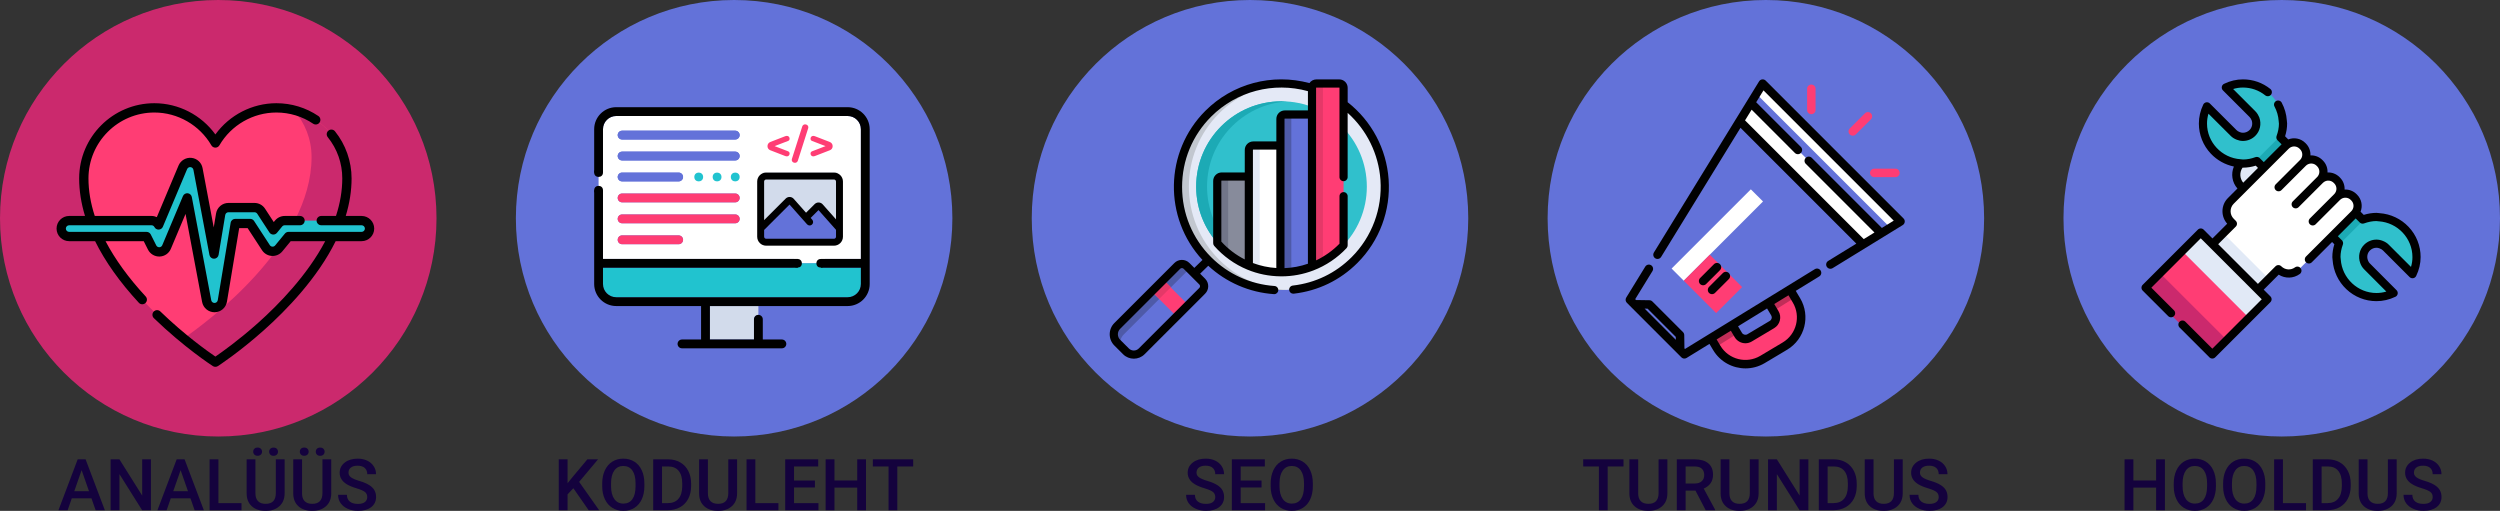
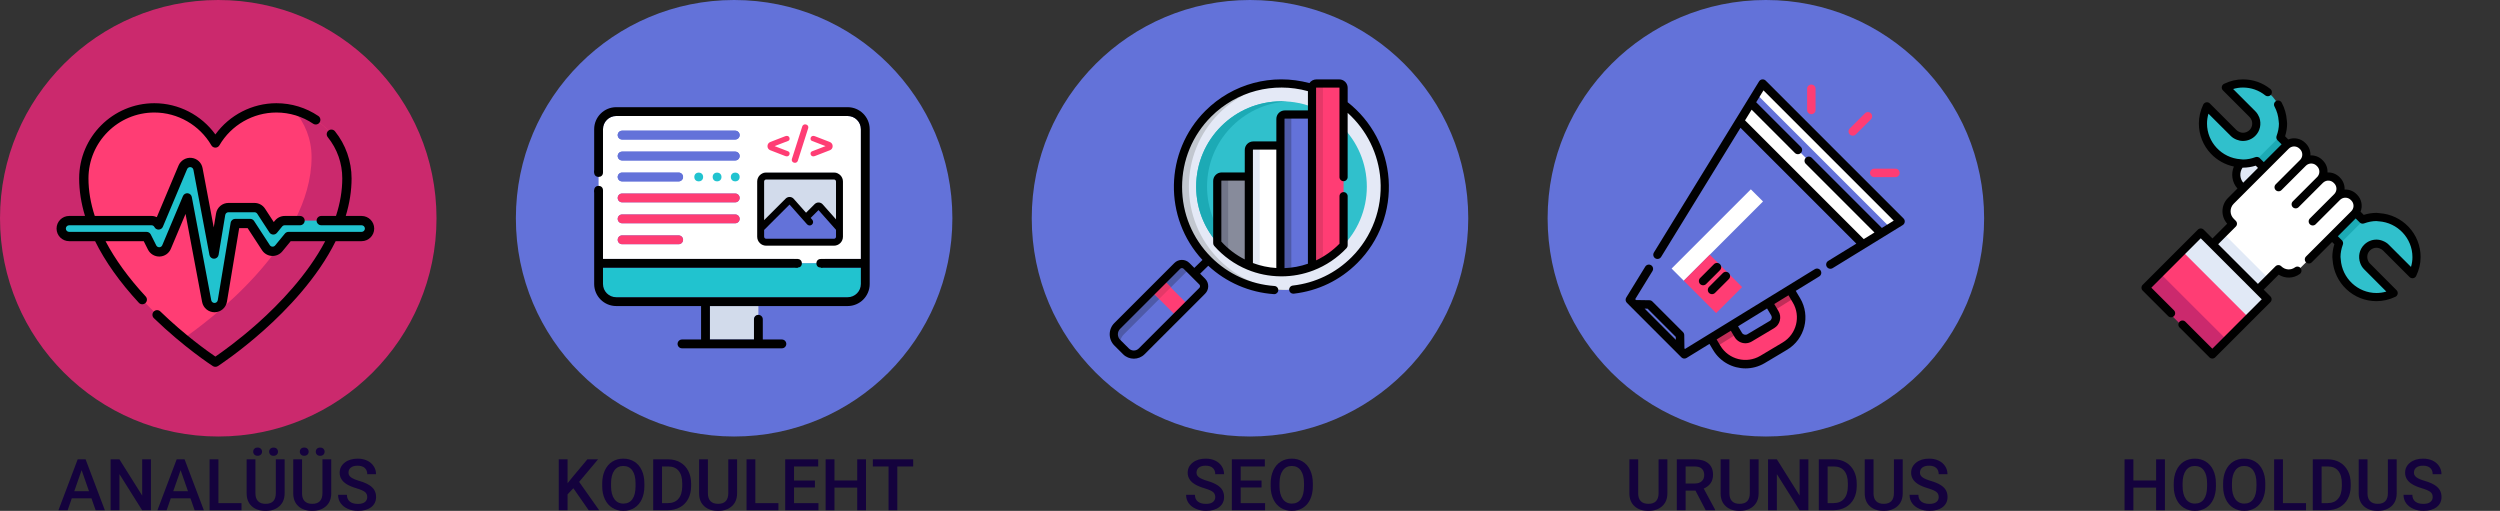
<svg xmlns="http://www.w3.org/2000/svg" id="Layer_1" x="0px" y="0px" width="909px" height="185.757px" viewBox="-74 -4 909 185.757" xml:space="preserve">
  <rect x="-74" y="-4" width="909" height="185.757" fill="#333333" stroke="none" />
  <g id="Layer_1_1_">
    <circle fill="#CB296D" cx="5.357" cy="75.357" r="79.357" />
    <circle fill="#6372D9" cx="192.928" cy="75.357" r="79.357" />
    <circle fill="#6372D9" cx="380.5" cy="75.357" r="79.357" />
    <circle fill="#6372D9" cx="568.071" cy="75.357" r="79.357" />
-     <circle fill="#6372D9" cx="755.642" cy="75.357" r="79.357" />
    <g>
      <g>
        <path fill="#E4E9F6" d="M365.323,90.444c-14.681-14.68-14.681-38.57,0-53.253c14.684-14.683,38.574-14.683,53.252,0 c14.688,14.684,14.688,38.571,0,53.253C403.897,105.125,380.007,105.125,365.323,90.444z" />
        <path fill="#C2C7CF" d="M369.285,90.444c-14.679-14.68-14.679-38.57,0-53.253c6.843-6.838,15.675-10.489,24.649-10.959 c-10.292-0.535-20.767,3.116-28.61,10.959c-14.681,14.684-14.681,38.573,0,53.253c7.848,7.846,18.318,11.498,28.61,10.958 C384.96,100.936,376.125,97.281,369.285,90.444z" />
        <path fill="#30C0CC" d="M391.952,94.891c-17.138,0-31.031-13.895-31.031-31.03c0-17.137,13.896-31.029,31.031-31.029 c17.139,0,31.029,13.894,31.029,31.029C422.982,80.996,409.091,94.891,391.952,94.891z" />
        <path fill="#1CAAB5" d="M364.884,63.86c0-16.472,12.838-29.944,29.053-30.965c-0.653-0.042-1.316-0.064-1.98-0.064 c-17.139,0-31.032,13.894-31.032,31.029c0,17.831,15.03,32.098,33.015,30.962C377.719,93.803,364.884,80.33,364.884,63.86z" />
        <path fill="#6372D9" d="M335.383,123.674l-3.185-3.188c-1.667-1.666-1.667-4.391,0-6.057l21.858-21.861 c0.929-0.931,2.439-0.931,3.365,0l5.709,5.708c0.93,0.926,0.93,2.438,0,3.365l-22.031,22.035 C339.528,125.247,336.956,125.247,335.383,123.674z" />
        <path fill="#4E5AA8" d="M334.552,117.674l22.751-22.75c0.487-0.488,1.145-0.715,1.79-0.688l-1.673-1.67 c-0.925-0.927-2.438-0.927-3.364,0l-21.865,21.866c-1.664,1.666-1.664,4.392,0,6.057l1.239,1.236 C333.09,120.316,333.462,118.77,334.552,117.674z" />
        <rect x="344.911" y="101.371" transform="matrix(-0.707 -0.707 0.707 -0.707 525.968 426.561)" fill="#FF3D74" width="12.834" height="5.957" />
        <rect x="345.261" y="99.238" transform="matrix(-0.707 0.707 -0.707 -0.707 666.012 -73.527)" fill="#E53868" width="5.957" height="3.96" />
        <path fill="#878B9B" d="M380.076,92.652V60.188h-9.883c-0.885,0-1.602,0.718-1.602,1.601v22.633 C371.714,87.981,375.637,90.815,380.076,92.652z" />
        <path fill="#FFFFFF" d="M391.56,94.991v-46.08h-5.744c0,0-2.442,0-4.142,0c-0.882,0-1.6,0.715-1.6,1.598V92.65 C383.62,94.12,387.495,94.945,391.56,94.991z" />
        <path fill="#6372D9" d="M403.044,92.935V50.351V37.633h-5.738h-4.145c-0.886,0-1.601,0.716-1.601,1.602v11.116l0,0v44.642 C395.572,95.034,399.412,94.329,403.044,92.935z" />
        <path fill="#FF3D74" d="M414.525,85.202V27.911c0-0.857-0.697-1.555-1.56-1.555h-4.182c0,0-2.443,0-4.143,0 c-0.887,0-1.602,0.717-1.602,1.601v64.979C407.442,91.241,411.359,88.577,414.525,85.202z" />
        <path fill="#717588" d="M372.559,61.591c0-0.604,0.333-1.131,0.829-1.402h-3.195c-0.882,0-1.599,0.718-1.599,1.601v22.633 c1.204,1.377,2.533,2.644,3.966,3.789L372.559,61.591L372.559,61.591z" />
        <path fill="#E4E9F6" d="M384.041,50.114c0-0.479,0.217-0.91,0.552-1.203c-0.852,0-1.991,0-2.914,0 c-0.884,0-1.602,0.717-1.602,1.6v42.142c1.281,0.53,2.605,0.977,3.966,1.332v-43.87L384.041,50.114L384.041,50.114z" />
        <path fill="#4E5AA8" d="M395.524,50.351L395.524,50.351V38.837c0-0.481,0.217-0.909,0.552-1.204h-2.913 c-0.887,0-1.601,0.716-1.601,1.602v11.116l0,0v44.642c1.33,0.016,2.556-0.039,3.965-0.203V50.351H395.524z" />
        <path fill="#E53868" d="M407.01,27.561c0-0.479,0.212-0.911,0.544-1.205c-0.849,0-1.991,0-2.91,0 c-0.887,0-1.602,0.717-1.602,1.601v64.979c1.37-0.529,2.695-1.15,3.969-1.86L407.01,27.561L407.01,27.561z" />
        <path d="M430.902,61.215c-0.774-11.055-6.187-21.235-14.892-28.053v-5.25c0-1.679-1.363-3.043-3.04-3.043h-8.324 c-1.061,0-1.988,0.532-2.546,1.342c-13.531-3.638-27.91,0.165-37.839,10.093c-14.891,14.891-15.24,38.9-1.046,54.218 l-2.965,2.885l-1.774-1.779c-0.729-0.729-1.704-1.13-2.736-1.13c-1.035,0-2.004,0.4-2.733,1.13l-21.834,21.833 c-1.087,1.086-1.685,2.539-1.685,4.084c0,1.543,0.597,2.996,1.685,4.082l3.177,3.176c1.081,1.08,2.496,1.615,3.908,1.615 c1.415,0,2.83-0.535,3.909-1.615l22.007-22.01c0.729-0.729,1.135-1.695,1.135-2.73c0-1.031-0.403-2.006-1.135-2.734l-1.813-1.815 l2.962-2.885c6.527,6.053,14.95,9.705,23.872,10.322c0.034,0.006,0.068,0.006,0.102,0.006c0.776,0,1.434-0.6,1.484-1.385 c0.057-0.82-0.563-1.531-1.383-1.584c-8.698-0.604-16.874-4.322-23.028-10.479c-6.813-6.813-10.565-15.886-10.565-25.55 s3.754-18.736,10.565-25.55c9.229-9.23,22.622-12.728,35.19-9.262v7.001h-8.396c-1.705,0-3.087,1.383-3.087,3.088v8.188h-8.396 c-1.701,0-3.086,1.385-3.086,3.085V58.7h-8.396c-1.701,0-3.088,1.384-3.088,3.088v22.63c0,0.362,0.131,0.711,0.368,0.984 c3.281,3.742,7.442,6.723,12.033,8.624c3.818,1.578,7.866,2.404,12.033,2.449l0,0c0.042,0,0.09,0,0.131,0.004 c0.079,0,0.157,0.004,0.234,0.004c4.017,0,7.94-0.729,11.667-2.164c4.537-1.747,8.701-4.548,12.033-8.105 c0.26-0.275,0.401-0.639,0.401-1.014V67.34c0-0.823-0.661-1.488-1.485-1.488c-0.821,0-1.488,0.665-1.488,1.488v17.264 c-2.446,2.505-5.351,4.576-8.511,6.077V28.063c0-0.021,0-0.042,0-0.063v-0.044c0-0.062,0.05-0.113,0.116-0.113h8.324 c0.035,0,0.066,0.032,0.066,0.067l0,0c0,0.008,0-0.005,0,0v32.486c0,0.821,0.668,1.487,1.489,1.487 c0.824,0,1.482-0.666,1.482-1.487V37.042c6.966,6.241,11.269,14.968,11.925,24.381c0.732,10.458-3.083,20.693-10.474,28.084 c-5.821,5.815-13.221,9.386-21.398,10.326c-0.814,0.096-1.399,0.83-1.31,1.646c0.089,0.758,0.729,1.313,1.479,1.313 c0.054,0,0.11,0,0.167-0.004c8.856-1.019,16.866-4.884,23.161-11.181C427.563,83.611,431.697,72.532,430.902,61.215z M362.071,100.691l-22.011,22.006c-0.993,1-2.614,1-3.61,0l-3.175-3.174c-0.527-0.524-0.816-1.229-0.816-1.979 c0-0.748,0.289-1.449,0.816-1.976l21.833-21.836c0.169-0.168,0.391-0.258,0.632-0.258c0.239,0,0.464,0.09,0.631,0.258 l5.702,5.701c0.167,0.166,0.257,0.392,0.257,0.633C362.328,100.301,362.238,100.527,362.071,100.691z M370.081,83.854V61.789 c0-0.062,0.052-0.113,0.112-0.113h8.396v28.655C375.399,88.715,372.497,86.506,370.081,83.854z M381.564,50.509 c0-0.061,0.052-0.111,0.109-0.111h8.396V93.45c-2.924-0.181-5.776-0.788-8.508-1.811L381.564,50.509L381.564,50.509z M393.048,39.235c0-0.063,0.052-0.114,0.113-0.114h8.396v52.772c-2.74,0.954-5.596,1.486-8.51,1.598L393.048,39.235 L393.048,39.235z" />
      </g>
    </g>
    <g>
      <path fill="#FF3D74" d="M577.041,101.604l1.548,2.596l0.604,1.016c3.422,5.744,1.531,13.203-4.212,16.632l-8.145,4.854 c-5.746,3.424-13.207,1.534-16.632-4.212l-0.219-0.368l-1.932-3.238c-1.296-2.17-0.585-4.978,1.587-6.271 c2.168-1.293,4.973-0.582,6.265,1.587l1.826,3.067l0.326,0.541c0.84,1.414,2.681,1.879,4.095,1.037l8.146-4.854 c1.416-0.847,1.883-2.683,1.038-4.101l-0.501-0.836l-1.652-2.771c-1.294-2.172-0.58-4.977,1.587-6.27 C572.936,98.727,575.75,99.438,577.041,101.604z" />
      <path fill="#C12D58" d="M555.907,114.2l1.826,3.065l-7.746,4.854l-1.932-3.24c-1.296-2.17-0.585-4.978,1.585-6.269 C551.807,111.322,554.614,112.029,555.907,114.2z" />
      <path fill="#C12D58" d="M577.041,101.604l1.548,2.596l-7.749,4.855l-1.653-2.771c-1.293-2.171-0.579-4.978,1.588-6.269 C572.936,98.727,575.75,99.438,577.041,101.604z" />
      <path fill="#6372D9" d="M566.909,26.396l50.125,50.123l-3.725,2.289l-3.295,2.025l-6.584,4.045l-65.004,39.951L518.599,105 l39.951-65l4.049-6.587l2.021-3.292L566.909,26.396z" />
      <path fill="#FFFFFF" d="M566.909,26.396l50.125,50.123l-3.725,2.289L564.622,30.12L566.909,26.396z" />
      <path fill="#FFFFFF" d="M562.599,33.413l47.415,47.419l-6.584,4.044L558.552,40L562.599,33.413z" />
      <path fill="#FFFFFF" d="M538.219,98.07l-4.423-4.422l28.812-28.811l4.422,4.419L538.219,98.07z" />
      <path fill="#FF3D74" d="M549.987,109.84L538.215,98.07l9.456-9.453l11.767,11.771L549.987,109.84z" />
      <g>
        <path fill="#010101" d="M568,25.306c-0.331-0.332-0.802-0.495-1.269-0.438c-0.47,0.053-0.887,0.321-1.134,0.72l-4.286,6.974 c-0.004,0.006-0.007,0.012-0.01,0.017l-33.947,55.234c-0.441,0.723-0.216,1.672,0.511,2.116c0.724,0.444,1.669,0.219,2.115-0.504 l28.86-46.956l42.115,42.118l-10.23,6.29c-0.724,0.443-0.95,1.397-0.504,2.117c0.295,0.475,0.796,0.734,1.312,0.734 c0.276,0,0.557-0.074,0.811-0.229l25.497-15.67c0.399-0.246,0.666-0.664,0.719-1.13c0.06-0.47-0.105-0.937-0.438-1.271 L568,25.306z M610.247,78.883l-25.489-25.492c-0.604-0.602-1.576-0.602-2.18,0c-0.604,0.601-0.604,1.574,0,2.175l24.973,24.974 l-3.895,2.393L560.495,39.77l2.395-3.889l15.731,15.731c0.301,0.302,0.693,0.453,1.092,0.453c0.395,0,0.787-0.151,1.088-0.453 c0.602-0.602,0.602-1.575,0-2.177l-16.254-16.251l2.651-4.32l47.365,47.366L610.247,78.883z" />
        <path fill="#010101" d="M585.857,93.875l-47.199,29.008l-0.198-0.199l-0.068-4.863c-0.01-0.4-0.168-0.781-0.454-1.066 l-11.14-11.143c-0.29-0.281-0.667-0.443-1.065-0.447l-4.865-0.074l-0.314-0.313l6.284-10.223c0.443-0.728,0.217-1.673-0.503-2.12 c-0.728-0.444-1.677-0.216-2.119,0.506l-6.92,11.258c-0.371,0.605-0.282,1.391,0.228,1.895l19.826,19.832 c0.298,0.3,0.692,0.453,1.09,0.453c0.275,0,0.555-0.08,0.808-0.231l8.309-5.106l1.335,2.241c2.56,4.287,7.109,6.666,11.77,6.666 c2.378,0,4.787-0.618,6.979-1.922l8.141-4.854c6.477-3.861,8.604-12.269,4.747-18.74l-1.594-2.676l8.548-5.254 c0.729-0.441,0.952-1.396,0.503-2.117C587.527,93.652,586.582,93.428,585.857,93.875z M525.056,108.229l10.259,10.258 l0.017,1.072l-11.34-11.344L525.056,108.229z M570.014,110.686c0.19,0.328,0.252,0.715,0.156,1.094 c-0.098,0.375-0.328,0.693-0.658,0.891l-8.147,4.853c-0.685,0.408-1.578,0.185-1.982-0.502l-1.423-2.383l10.546-6.482 L570.014,110.686z M577.865,106.002c2.99,5.018,1.341,11.528-3.676,14.521l-8.141,4.854c-5.022,2.988-11.533,1.342-14.522-3.678 l-1.36-2.277l5.17-3.174l1.397,2.35c0.849,1.422,2.354,2.211,3.898,2.211c0.786,0,1.585-0.207,2.308-0.641l8.147-4.854 c1.038-0.617,1.769-1.605,2.064-2.775c0.296-1.174,0.121-2.393-0.499-3.43l-1.528-2.568l5.169-3.174L577.865,106.002z" />
        <path fill="#010101" d="M552.434,95.284l-4.992,4.993c-0.619,0.615-0.646,1.65-0.022,2.248c0.3,0.285,0.68,0.429,1.063,0.429 c0.393,0,0.786-0.148,1.088-0.451l5.044-5.041c0.603-0.604,0.603-1.574,0-2.178C554.01,94.68,553.036,94.68,552.434,95.284z" />
        <path fill="#010101" d="M551.383,92.051c-0.604-0.603-1.575-0.603-2.179,0l-5.043,5.04c-0.598,0.604-0.598,1.578,0,2.18 c0.304,0.303,0.692,0.451,1.087,0.451c0.401,0,0.793-0.152,1.095-0.451l5.043-5.041 C551.981,93.627,551.981,92.652,551.383,92.051z" />
      </g>
      <path fill="#FF3D74" d="M599.672,45.331c0.394,0,0.782-0.15,1.09-0.448l5.504-5.502c0.599-0.602,0.599-1.576,0-2.177 c-0.604-0.602-1.579-0.602-2.177,0l-5.509,5.501c-0.598,0.604-0.598,1.575,0,2.178C598.883,45.183,599.278,45.331,599.672,45.331z " />
      <path fill="#FF3D74" d="M584.594,37.521c0.854,0,1.542-0.687,1.542-1.539v-7.698c0-0.852-0.688-1.539-1.542-1.539 c-0.847,0-1.533,0.689-1.533,1.539v7.698C583.059,36.833,583.746,37.521,584.594,37.521z" />
      <path fill="#FF3D74" d="M605.939,58.867c0,0.851,0.694,1.539,1.542,1.539h7.701c0.846,0,1.536-0.689,1.536-1.539 c0-0.85-0.69-1.539-1.536-1.539h-7.701C606.635,57.328,605.939,58.018,605.939,58.867z" />
    </g>
    <g>
      <path fill="#E1E9F6" d="M747.069,49.065l7.199,7.201l-10.465,10.468l-2.962-2.961c-2.342-2.342-2.342-6.136,0-8.477 L747.069,49.065z" />
      <path fill="#30C0CC" d="M786.666,92.879c-0.514-0.496-0.872-1.114-1.088-1.728c-0.645-1.729-0.31-3.746,1.088-5.123 c0.954-0.945,2.184-1.418,3.415-1.418c0.597,0,1.158,0.116,1.684,0.325c0.642,0.244,1.256,0.571,1.754,1.093l9.672,9.676 c0.921-1.9,1.469-4.004,1.469-6.234c0-7.729-6.021-13.961-13.583-14.482l-0.992-0.098c-1.476-0.003-2.884,0.264-4.215,0.673 c-0.271,0.086-0.546,0.175-0.812,0.273L755.169,45.95c0.096-0.268,0.185-0.54,0.271-0.813c0.415-1.329,0.673-2.737,0.673-4.21 l-0.094-0.994c-0.521-7.568-6.76-13.588-14.481-13.588c-2.229,0-4.343,0.546-6.232,1.47l9.669,9.671 c0.519,0.499,0.851,1.116,1.117,1.729c0.616,1.73,0.28,3.751-1.117,5.12c-0.95,0.947-2.181,1.422-3.438,1.424 c-0.569,0-1.143-0.116-1.685-0.329c-0.616-0.237-1.235-0.569-1.735-1.092l-9.688-9.673c-0.905,1.901-1.443,4.007-1.443,6.262 c0,7.7,5.993,13.933,13.582,14.457l0.969,0.098c1.479,0,2.885-0.248,4.234-0.669c0.271-0.084,0.546-0.179,0.813-0.277 l29.893,29.89c-0.102,0.27-0.193,0.539-0.278,0.813c-0.426,1.346-0.667,2.76-0.667,4.235l0.092,0.972 c0.521,7.585,6.75,13.582,14.461,13.582c2.252,0,4.361-0.547,6.26-1.441L786.666,92.879z" />
      <path fill="#1CAAB5" d="M785.867,75.562l-9.67,9.672c0.085-0.276,0.181-0.545,0.279-0.815l-29.896-29.886 c-0.267,0.099-0.538,0.193-0.811,0.277l9.667-9.671c-0.088,0.272-0.177,0.546-0.271,0.813l29.89,29.884 C785.321,75.738,785.594,75.647,785.867,75.562z" />
      <path fill="#FFFFFF" d="M781.984,73.858l-20.021,20.023c-2.082,2.082-5.457,2.084-7.543,0L733.29,115.01l-16.532-16.535 l21.131-21.125l-0.771-0.767c-2.082-2.082-2.082-5.459,0-7.54l20.024-20.025c1.663-1.661,4.356-1.661,6.021,0l0.188,0.192 c1.662,1.661,1.662,4.355,0,6.018c1.662-1.664,4.357-1.664,6.021,0l0.191,0.19c1.659,1.662,1.659,4.356,0,6.019 c1.659-1.662,4.354-1.662,6.018,0l0.188,0.191c1.666,1.662,1.666,4.357,0.003,6.019c1.663-1.661,4.356-1.661,6.021,0l0.188,0.192 C783.647,69.502,783.647,72.196,781.984,73.858z" />
      <g>
        <rect x="727.495" y="83.733" transform="matrix(-0.707 0.707 -0.707 -0.707 1324.507 -357.754)" fill="#E1E9F6" width="17.695" height="23.379" />
        <rect x="717.157" y="91.107" transform="matrix(-0.707 -0.707 0.707 -0.707 1185.149 684.418)" fill="#E1E9F6" width="34.331" height="11.299" />
      </g>
      <rect x="715.508" y="88.971" transform="matrix(-0.707 0.707 -0.707 -0.707 1312.423 -331.45)" fill="#FF3D74" width="18.723" height="34.331" />
      <rect x="717.093" y="92.796" transform="matrix(-0.707 0.708 -0.708 -0.707 1308.412 -322.442)" fill="#CB296D" width="7.885" height="34.331" />
      <path d="M801.778,78.503c-2.78-2.941-6.535-4.714-10.578-4.999l-0.977-0.096c-0.046-0.005-0.099-0.008-0.146-0.008 c-1.509,0-3.026,0.242-4.622,0.732l-1.154-1.154c0.836-2.095,0.385-4.539-1.262-6.184l-0.193-0.199 c-1.186-1.182-2.774-1.754-4.347-1.678c0.073-1.57-0.496-3.159-1.677-4.341l-0.188-0.19c-1.186-1.184-2.774-1.753-4.345-1.675 c0.075-1.572-0.495-3.16-1.679-4.343l-0.188-0.191c-1.186-1.18-2.773-1.751-4.343-1.675c0.077-1.575-0.503-3.166-1.684-4.349 l-0.188-0.184c-1.651-1.658-4.105-2.11-6.198-1.271l-1.146-1.149c0.491-1.583,0.733-3.104,0.733-4.625 c0-0.044-0.007-0.092-0.007-0.135l-0.093-0.98c-0.159-2.287-0.793-4.467-1.865-6.483c-0.39-0.727-1.29-0.997-2.017-0.611 c-0.726,0.39-0.998,1.289-0.607,2.012c0.883,1.65,1.396,3.433,1.521,5.305c0.003,0.013,0.003,0.022,0.003,0.033l0.089,0.927 c-0.011,1.435-0.293,2.891-0.857,4.447c-0.2,0.546-0.063,1.153,0.346,1.562l1.478,1.471l-6.479,6.479l-1.472-1.472 c-0.412-0.409-1.025-0.547-1.571-0.342c-1.523,0.564-2.982,0.844-4.458,0.853l-0.896-0.089c-0.021,0-0.033-0.002-0.047-0.004 c-6.84-0.47-12.194-6.167-12.194-12.971c0-1.215,0.177-2.417,0.521-3.596l8.063,8.045c0.585,0.613,1.331,1.085,2.254,1.436 c0.727,0.288,1.476,0.433,2.227,0.433c1.698,0,3.287-0.66,4.477-1.845c1.741-1.703,2.319-4.325,1.475-6.686 c-0.01-0.028-0.021-0.056-0.031-0.084c-0.257-0.597-0.684-1.476-1.441-2.207l-8.052-8.061c1.17-0.355,2.362-0.533,3.572-0.533 c2.979,0,5.779,0.981,8.103,2.836c0.639,0.513,1.575,0.411,2.09-0.232c0.512-0.641,0.41-1.576-0.233-2.091 c-2.854-2.281-6.294-3.487-9.957-3.487c-2.359,0-4.675,0.545-6.88,1.621c-0.435,0.21-0.733,0.616-0.815,1.09 c-0.079,0.473,0.074,0.958,0.418,1.297l9.666,9.672c0.005,0.008,0.015,0.018,0.022,0.025c0.282,0.268,0.515,0.639,0.755,1.195 c0.437,1.257,0.136,2.634-0.776,3.528c-0.638,0.635-1.483,0.984-2.388,0.984c-0.371,0-0.758-0.074-1.148-0.229 c-0.521-0.2-0.91-0.438-1.188-0.727c-0.01-0.01-0.021-0.02-0.029-0.028l-9.69-9.672c-0.338-0.341-0.83-0.494-1.303-0.412 c-0.478,0.081-0.882,0.391-1.089,0.827c-1.058,2.213-1.591,4.535-1.591,6.898c0,4.092,1.546,7.978,4.354,10.944 c2.267,2.394,5.183,4.013,8.377,4.684c-1.127,2.623-0.688,5.779,1.294,7.985l-3.45,3.452c-1.294,1.288-1.999,3.001-1.999,4.822 c0,1.687,0.608,3.279,1.722,4.528l-5.354,5.355l-3.203-3.199c-0.579-0.581-1.521-0.581-2.103,0l-7.993,7.989 c-0.003,0.002-0.008,0.005-0.008,0.008l-12.063,12.064c-0.587,0.58-0.587,1.521,0,2.104l9.271,9.271 c0.578,0.584,1.519,0.584,2.101,0c0.579-0.58,0.579-1.521,0-2.104l-8.223-8.224l17.963-17.961l3.201,3.202l0.003,0.002l0,0 l16.535,16.531l0,0c0,0,0,0,0.002,0.004l2.437,2.436l-17.966,17.961l-9.808-9.807c-0.583-0.584-1.521-0.584-2.106,0 c-0.576,0.576-0.576,1.52,0,2.102l10.858,10.857c0.278,0.279,0.66,0.438,1.056,0.438c0.394,0,0.769-0.156,1.047-0.438 l12.061-12.059c0.003-0.002,0.013-0.011,0.02-0.015l7.987-7.992c0.28-0.28,0.437-0.657,0.437-1.053s-0.155-0.771-0.437-1.051 l-2.437-2.438l5.455-5.461c2.329,1.49,5.357,1.443,7.675-0.246c0.663-0.486,0.81-1.416,0.325-2.078 c-0.484-0.662-1.416-0.811-2.081-0.324c-1.532,1.125-3.629,0.958-4.979-0.392c-0.275-0.281-0.653-0.436-1.048-0.436 c-0.396,0-0.772,0.157-1.055,0.436l-6.397,6.399L732.533,84.79l6.399-6.394c0.582-0.581,0.582-1.522,0-2.104l-0.761-0.767 c-0.729-0.728-1.127-1.693-1.127-2.72c0-1.027,0.398-1.993,1.127-2.72l4.489-4.49c0-0.001,0.003-0.004,0.003-0.007 c0.007-0.001,0.007-0.003,0.007-0.004l7.478-7.476c0.003-0.004,0.008-0.007,0.011-0.011c0.003-0.003,0.009-0.006,0.012-0.011 l8.021-8.023c0.12-0.122,0.249-0.229,0.396-0.326c1.096-0.756,2.577-0.622,3.527,0.331l0.188,0.185 c0.944,0.946,1.08,2.43,0.322,3.53c-0.092,0.134-0.2,0.262-0.318,0.381c-0.004,0.003-0.004,0.003-0.007,0.005l-8.853,8.854 c-0.578,0.58-0.578,1.521,0,2.103c0.291,0.291,0.672,0.435,1.049,0.435c0.386,0,0.766-0.144,1.052-0.435l8.852-8.847 c0.003-0.001,0.006-0.004,0.006-0.005c0.117-0.123,0.252-0.231,0.389-0.326c1.101-0.756,2.584-0.622,3.526,0.326l0.191,0.188 c0.945,0.946,1.084,2.429,0.318,3.537c-0.095,0.131-0.196,0.259-0.318,0.38l0,0l-8.854,8.854c-0.578,0.58-0.578,1.521,0,2.103 c0.292,0.29,0.67,0.435,1.056,0.435c0.379,0,0.763-0.146,1.049-0.435l8.853-8.852l0,0c0.12-0.122,0.249-0.229,0.396-0.324 c1.093-0.757,2.578-0.619,3.522,0.324l0.188,0.188c0.941,0.946,1.083,2.43,0.314,3.536c-0.09,0.134-0.196,0.262-0.314,0.382 c0,0.002,0,0.005-0.006,0.005l-8.851,8.85c-0.579,0.579-0.579,1.523,0,2.104c0.294,0.291,0.674,0.435,1.052,0.435 c0.383,0,0.765-0.144,1.053-0.435l8.854-8.851c0-0.003,0-0.006,0.007-0.007c0.117-0.117,0.242-0.225,0.381-0.317 c1.102-0.758,2.584-0.624,3.52,0.317l0.197,0.197c0.946,0.941,1.084,2.427,0.326,3.524c-0.101,0.144-0.203,0.271-0.326,0.392 l-16.466,16.467c-0.578,0.579-0.578,1.522,0,2.104c0.296,0.291,0.674,0.436,1.051,0.436c0.383,0,0.767-0.145,1.056-0.436 l7.377-7.38l0.823,0.82c-0.48,1.542-0.728,3.106-0.728,4.649c0,0.049,0,0.096,0.007,0.141l0.091,0.952 c0.283,4.052,2.057,7.814,4.994,10.593c2.97,2.81,6.854,4.354,10.946,4.354c2.354,0,4.672-0.534,6.893-1.592 c0.438-0.205,0.744-0.613,0.831-1.088c0.081-0.477-0.077-0.963-0.415-1.305l-9.67-9.701l-0.021-0.019 c-0.397-0.381-0.607-0.832-0.714-1.143c-0.003-0.013-0.009-0.022-0.014-0.031c-0.477-1.277-0.188-2.634,0.738-3.551 c0.643-0.637,1.483-0.989,2.372-0.989c0.385,0,0.761,0.075,1.12,0.219c0.011,0.007,0.021,0.013,0.031,0.016 c0.542,0.203,0.924,0.436,1.2,0.725c0.012,0.011,0.021,0.021,0.029,0.027l9.67,9.673c0.344,0.34,0.826,0.494,1.302,0.416 c0.473-0.078,0.881-0.388,1.09-0.816c1.074-2.211,1.619-4.526,1.619-6.884C806.142,85.374,804.594,81.476,801.778,78.503z M741.635,62.429c-1.312-1.557-1.393-3.823-0.242-5.472c0.048,0.004,0.103,0.007,0.145,0.007c1.535,0,3.098-0.244,4.653-0.727 l0.817,0.819L741.635,62.429z M802.637,93.048l-8.062-8.053c-0.581-0.61-1.326-1.081-2.271-1.44 c-0.71-0.285-1.457-0.433-2.225-0.433c-1.676,0-3.261,0.66-4.459,1.852c-1.742,1.712-2.31,4.336-1.44,6.682 c0.306,0.875,0.805,1.667,1.44,2.288l8.052,8.068c-1.186,0.35-2.388,0.523-3.593,0.523c-6.808,0-12.507-5.355-12.977-12.196 c-0.003-0.015-0.003-0.025-0.003-0.037l-0.089-0.898c0.009-1.478,0.299-2.976,0.854-4.459c0.207-0.545,0.069-1.162-0.342-1.572 l-1.474-1.477l6.479-6.479L784,76.891c0.407,0.407,1.014,0.543,1.555,0.348c1.576-0.568,3.033-0.851,4.45-0.859l0.921,0.094 c0.015,0,0.031,0,0.042,0c6.841,0.474,12.194,6.185,12.194,13.001C803.172,90.675,802.99,91.874,802.637,93.048z" />
    </g>
    <g>
      <path fill="#14023D" d="M134.466,173.516l-2.095,2.221v5.766h-3.212v-18.483h3.212v8.67l1.777-2.194l5.408-6.476h3.885 l-6.868,8.188l7.262,10.295h-3.809L134.466,173.516z" />
      <path fill="#14023D" d="M160.301,172.74c0,1.813-0.313,3.4-0.938,4.769c-0.626,1.365-1.521,2.416-2.685,3.147 c-1.164,0.73-2.505,1.099-4.02,1.099c-1.498,0-2.833-0.365-4.005-1.099s-2.078-1.774-2.717-3.131 c-0.641-1.354-0.963-2.916-0.973-4.685v-1.041c0-1.803,0.319-3.394,0.958-4.771c0.641-1.379,1.541-2.438,2.704-3.168 c1.164-0.73,2.499-1.098,4.005-1.098c1.508,0,2.844,0.359,4.007,1.086c1.163,0.723,2.063,1.764,2.696,3.123 c0.637,1.355,0.957,2.938,0.965,4.74L160.301,172.74L160.301,172.74z M157.089,171.775c0-2.049-0.387-3.619-1.16-4.711 c-0.775-1.092-1.873-1.637-3.296-1.637c-1.388,0-2.474,0.543-3.256,1.631c-0.781,1.088-1.183,2.625-1.198,4.614v1.064 c0,2.031,0.396,3.604,1.187,4.711s1.89,1.662,3.294,1.662c1.422,0,2.516-0.541,3.282-1.625c0.766-1.082,1.147-2.666,1.147-4.748 V171.775z" />
      <path fill="#14023D" d="M163.5,181.5v-18.484h5.459c1.633,0,3.083,0.363,4.35,1.092c1.265,0.729,2.245,1.762,2.938,3.1 c0.694,1.336,1.041,2.869,1.041,4.597v0.926c0,1.752-0.349,3.293-1.047,4.621c-0.698,1.33-1.693,2.354-2.983,3.071 c-1.29,0.719-2.77,1.08-4.437,1.08L163.5,181.5L163.5,181.5z M166.712,165.605v13.33h2.097c1.684,0,2.977-0.526,3.878-1.58 c0.899-1.056,1.358-2.567,1.377-4.539v-1.028c0-2.007-0.438-3.537-1.31-4.597c-0.872-1.058-2.137-1.586-3.796-1.586H166.712z" />
      <path fill="#14023D" d="M194.007,163.016v12.354c0,1.965-0.628,3.521-1.885,4.666c-1.257,1.146-2.931,1.721-5.021,1.721 c-2.116,0-3.796-0.563-5.04-1.694c-1.244-1.129-1.866-2.697-1.866-4.703v-12.34h3.199v12.364c0,1.234,0.313,2.181,0.938,2.83 c0.625,0.65,1.549,0.979,2.77,0.979c2.471,0,3.707-1.305,3.707-3.909v-12.265h3.197L194.007,163.016L194.007,163.016z" />
      <path fill="#14023D" d="M200.647,178.936h8.392v2.564h-11.604v-18.484h3.212V178.936z" />
      <path fill="#14023D" d="M222.305,173.249h-7.594v5.688h8.874v2.564H211.5v-18.484h11.997v2.59h-8.785v5.104h7.594V173.249 L222.305,173.249z" />
      <path fill="#14023D" d="M240.878,181.5h-3.197v-8.201h-8.267v8.201h-3.212v-18.484h3.212v7.693h8.267v-7.693h3.197V181.5z" />
      <path fill="#14023D" d="M258.03,165.605h-5.764V181.5h-3.188v-15.896h-5.713v-2.59h14.663L258.03,165.605L258.03,165.605z" />
    </g>
    <g>
      <path fill="#14023D" d="M367.869,176.738c0-0.813-0.286-1.438-0.855-1.879c-0.571-0.44-1.604-0.885-3.094-1.332 c-1.487-0.448-2.674-0.948-3.555-1.498c-1.684-1.059-2.525-2.438-2.525-4.139c0-1.49,0.607-2.718,1.821-3.683 s2.791-1.446,4.729-1.446c1.286,0,2.433,0.235,3.438,0.711c1.008,0.473,1.799,1.147,2.375,2.024 c0.575,0.875,0.863,1.847,0.863,2.912h-3.199c0-0.965-0.303-1.721-0.908-2.268c-0.604-0.545-1.471-0.816-2.596-0.816 c-1.05,0-1.865,0.225-2.444,0.672s-0.87,1.074-0.87,1.879c0,0.679,0.313,1.242,0.939,1.693c0.627,0.453,1.659,0.895,3.098,1.32 c1.439,0.428,2.597,0.914,3.469,1.461c0.869,0.545,1.51,1.172,1.916,1.879c0.404,0.707,0.607,1.533,0.607,2.48 c0,1.541-0.59,2.768-1.771,3.676c-1.183,0.91-2.782,1.365-4.808,1.365c-1.337,0-2.564-0.248-3.688-0.742 c-1.121-0.496-1.993-1.18-2.615-2.051c-0.622-0.873-0.934-1.89-0.934-3.047h3.213c0,1.049,0.347,1.86,1.041,2.438 c0.691,0.574,1.688,0.863,2.98,0.863c1.117,0,1.957-0.228,2.521-0.68C367.588,178.083,367.869,177.484,367.869,176.738z" />
      <path fill="#14023D" d="M384.703,173.249h-7.592v5.688h8.873v2.564h-12.086v-18.484h11.998v2.59h-8.785v5.104h7.592V173.249 L384.703,173.249z" />
      <path fill="#14023D" d="M403.351,172.74c0,1.813-0.313,3.4-0.939,4.769c-0.626,1.365-1.521,2.416-2.685,3.147 c-1.163,0.73-2.503,1.099-4.021,1.099c-1.498,0-2.832-0.365-4.005-1.099s-2.077-1.774-2.717-3.131 c-0.64-1.354-0.963-2.916-0.972-4.685v-1.041c0-1.803,0.318-3.394,0.959-4.771c0.639-1.379,1.541-2.438,2.704-3.168 c1.161-0.73,2.499-1.098,4.005-1.098c1.507,0,2.842,0.359,4.006,1.086c1.164,0.723,2.063,1.764,2.697,3.123 c0.635,1.355,0.957,2.938,0.965,4.74L403.351,172.74L403.351,172.74z M400.14,171.775c0-2.049-0.39-3.619-1.162-4.711 c-0.774-1.092-1.873-1.637-3.295-1.637c-1.39,0-2.475,0.543-3.256,1.631c-0.783,1.088-1.185,2.625-1.199,4.614v1.064 c0,2.031,0.395,3.604,1.187,4.711s1.892,1.662,3.294,1.662c1.422,0,2.518-0.541,3.282-1.625c0.766-1.082,1.149-2.666,1.149-4.748 V171.775z" />
    </g>
    <g>
-       <path fill="#14023D" d="M516.312,165.605h-5.764V181.5h-3.188v-15.896h-5.713v-2.59h14.662L516.312,165.605L516.312,165.605z" />
      <path fill="#14023D" d="M532.26,163.016v12.354c0,1.965-0.628,3.521-1.887,4.666c-1.257,1.146-2.931,1.721-5.021,1.721 c-2.115,0-3.795-0.563-5.039-1.694c-1.244-1.129-1.867-2.697-1.867-4.703v-12.34h3.199v12.364c0,1.234,0.313,2.181,0.938,2.83 c0.628,0.65,1.551,0.979,2.77,0.979c2.472,0,3.707-1.305,3.707-3.909v-12.265h3.199L532.26,163.016L532.26,163.016z" />
      <path fill="#14023D" d="M542.478,174.391h-3.58v7.109h-3.213v-18.484h6.5c2.133,0,3.779,0.479,4.939,1.438 c1.157,0.957,1.736,2.342,1.736,4.154c0,1.236-0.298,2.271-0.895,3.105c-0.599,0.834-1.43,1.477-2.494,1.926l4.148,7.695v0.166 h-3.438L542.478,174.391z M538.898,171.801h3.301c1.083,0,1.932-0.273,2.539-0.818c0.609-0.547,0.914-1.293,0.914-2.24 c0-0.99-0.281-1.756-0.845-2.299c-0.564-0.541-1.403-0.82-2.521-0.838h-3.389L538.898,171.801L538.898,171.801z" />
      <path fill="#14023D" d="M565.431,163.016v12.354c0,1.965-0.629,3.521-1.886,4.666c-1.259,1.146-2.933,1.721-5.021,1.721 c-2.116,0-3.797-0.563-5.041-1.694c-1.244-1.129-1.865-2.697-1.865-4.703v-12.34h3.199v12.364c0,1.234,0.313,2.181,0.939,2.83 c0.626,0.65,1.549,0.979,2.768,0.979c2.471,0,3.707-1.305,3.707-3.909v-12.265h3.2V163.016z" />
      <path fill="#14023D" d="M583.521,181.5h-3.211l-8.24-13.113V181.5h-3.211v-18.484h3.211l8.268,13.166v-13.166h3.186L583.521,181.5 L583.521,181.5z" />
      <path fill="#14023D" d="M587.318,181.5v-18.484h5.459c1.633,0,3.082,0.363,4.348,1.092c1.268,0.729,2.245,1.762,2.939,3.1 c0.693,1.336,1.041,2.869,1.041,4.597v0.926c0,1.752-0.35,3.293-1.048,4.621c-0.698,1.33-1.692,2.354-2.983,3.071 c-1.291,0.719-2.77,1.08-4.438,1.08L587.318,181.5L587.318,181.5z M590.529,165.605v13.33h2.096c1.686,0,2.979-0.526,3.88-1.58 c0.899-1.056,1.358-2.567,1.378-4.539v-1.028c0-2.007-0.438-3.537-1.311-4.597c-0.871-1.058-2.137-1.586-3.795-1.586H590.529z" />
      <path fill="#14023D" d="M617.824,163.016v12.354c0,1.965-0.628,3.521-1.885,4.666c-1.257,1.146-2.931,1.721-5.021,1.721 c-2.113,0-3.795-0.563-5.037-1.694c-1.244-1.129-1.867-2.697-1.867-4.703v-12.34h3.197v12.364c0,1.234,0.313,2.181,0.939,2.83 c0.627,0.65,1.549,0.979,2.768,0.979c2.474,0,3.707-1.305,3.707-3.909v-12.265h3.199V163.016L617.824,163.016z" />
      <path fill="#14023D" d="M630.914,176.738c0-0.813-0.284-1.438-0.855-1.879s-1.604-0.885-3.092-1.332 c-1.489-0.448-2.676-0.948-3.557-1.498c-1.684-1.059-2.523-2.438-2.523-4.139c0-1.49,0.605-2.718,1.819-3.683 c1.216-0.965,2.791-1.446,4.729-1.446c1.286,0,2.433,0.235,3.439,0.711c1.008,0.473,1.799,1.147,2.375,2.024 c0.573,0.875,0.861,1.847,0.861,2.912h-3.199c0-0.965-0.303-1.721-0.906-2.268c-0.605-0.545-1.473-0.816-2.598-0.816 c-1.05,0-1.863,0.225-2.442,0.672s-0.87,1.074-0.87,1.879c0,0.679,0.313,1.242,0.938,1.693c0.627,0.453,1.659,0.895,3.1,1.32 c1.438,0.428,2.595,0.914,3.467,1.461c0.871,0.545,1.51,1.172,1.916,1.879s0.609,1.533,0.609,2.48 c0,1.541-0.592,2.768-1.771,3.676c-1.181,0.91-2.782,1.365-4.806,1.365c-1.337,0-2.566-0.248-3.688-0.742 c-1.121-0.496-1.993-1.18-2.615-2.051c-0.62-0.873-0.934-1.89-0.934-3.047h3.213c0,1.049,0.347,1.86,1.041,2.438 c0.693,0.574,1.688,0.863,2.982,0.863c1.117,0,1.957-0.228,2.521-0.68C630.635,178.083,630.914,177.484,630.914,176.738z" />
    </g>
    <g>
      <path fill="#14023D" d="M713.164,181.5h-3.197v-8.201h-8.266v8.201h-3.213v-18.484h3.213v7.693h8.266v-7.693h3.197V181.5z" />
      <path fill="#14023D" d="M731.715,172.74c0,1.813-0.313,3.4-0.939,4.769c-0.627,1.365-1.521,2.416-2.686,3.147 c-1.164,0.73-2.503,1.099-4.02,1.099c-1.498,0-2.834-0.365-4.006-1.099s-2.078-1.774-2.717-3.131 c-0.639-1.354-0.963-2.916-0.971-4.685v-1.041c0-1.803,0.316-3.394,0.958-4.771c0.64-1.379,1.54-2.438,2.702-3.168 c1.164-0.73,2.499-1.098,4.008-1.098c1.506,0,2.842,0.359,4.005,1.086c1.163,0.723,2.063,1.764,2.696,3.123 c0.637,1.355,0.956,2.938,0.967,4.74L731.715,172.74L731.715,172.74z M728.5,171.775c0-2.049-0.387-3.619-1.159-4.711 c-0.774-1.092-1.872-1.637-3.294-1.637c-1.391,0-2.477,0.543-3.259,1.631c-0.78,1.088-1.183,2.625-1.198,4.614v1.064 c0,2.031,0.396,3.604,1.188,4.711s1.891,1.662,3.295,1.662c1.422,0,2.518-0.541,3.281-1.625c0.765-1.082,1.146-2.666,1.146-4.748 V171.775L728.5,171.775z" />
      <path fill="#14023D" d="M749.664,172.74c0,1.813-0.313,3.4-0.938,4.769c-0.627,1.365-1.521,2.416-2.688,3.147 c-1.164,0.73-2.503,1.099-4.018,1.099c-1.498,0-2.834-0.365-4.006-1.099s-2.078-1.774-2.717-3.131 c-0.641-1.354-0.963-2.916-0.973-4.685v-1.041c0-1.803,0.318-3.394,0.958-4.771c0.642-1.379,1.54-2.438,2.704-3.168 s2.499-1.098,4.006-1.098c1.508,0,2.844,0.359,4.006,1.086c1.162,0.723,2.063,1.764,2.697,3.123 c0.637,1.355,0.956,2.938,0.965,4.74L749.664,172.74L749.664,172.74z M746.451,171.775c0-2.049-0.387-3.619-1.161-4.711 c-0.772-1.092-1.872-1.637-3.294-1.637c-1.389,0-2.475,0.543-3.257,1.631s-1.183,2.625-1.2,4.614v1.064 c0,2.031,0.396,3.604,1.188,4.711s1.89,1.662,3.295,1.662c1.422,0,2.516-0.541,3.281-1.625c0.765-1.082,1.146-2.666,1.146-4.748 L746.451,171.775L746.451,171.775z" />
      <path fill="#14023D" d="M756.074,178.936h8.395v2.564h-11.604v-18.484h3.211L756.074,178.936L756.074,178.936z" />
      <path fill="#14023D" d="M766.929,181.5v-18.484h5.459c1.633,0,3.082,0.363,4.348,1.092c1.268,0.729,2.245,1.762,2.939,3.1 c0.691,1.336,1.041,2.869,1.041,4.597v0.926c0,1.752-0.352,3.293-1.048,4.621c-0.698,1.33-1.692,2.354-2.983,3.071 c-1.291,0.719-2.77,1.08-4.438,1.08L766.929,181.5L766.929,181.5z M770.14,165.605v13.33h2.096c1.686,0,2.979-0.526,3.878-1.58 c0.901-1.056,1.36-2.567,1.378-4.539v-1.028c0-2.007-0.437-3.537-1.309-4.597c-0.871-1.058-2.137-1.586-3.795-1.586H770.14z" />
      <path fill="#14023D" d="M797.435,163.016v12.354c0,1.965-0.628,3.521-1.885,4.666c-1.258,1.146-2.933,1.721-5.021,1.721 c-2.115,0-3.795-0.563-5.039-1.694c-1.244-1.129-1.867-2.697-1.867-4.703v-12.34h3.199v12.364c0,1.234,0.313,2.181,0.939,2.83 c0.627,0.65,1.549,0.979,2.768,0.979c2.474,0,3.707-1.305,3.707-3.909v-12.265h3.199V163.016L797.435,163.016z" />
      <path fill="#14023D" d="M810.525,176.738c0-0.813-0.286-1.438-0.855-1.879c-0.571-0.44-1.604-0.885-3.094-1.332 c-1.487-0.448-2.674-0.948-3.555-1.498c-1.684-1.059-2.525-2.438-2.525-4.139c0-1.49,0.607-2.718,1.821-3.683 s2.791-1.446,4.729-1.446c1.284,0,2.433,0.235,3.438,0.711c1.008,0.473,1.799,1.147,2.375,2.024 c0.575,0.875,0.863,1.847,0.863,2.912h-3.199c0-0.965-0.303-1.721-0.908-2.268c-0.604-0.545-1.471-0.816-2.596-0.816 c-1.05,0-1.865,0.225-2.444,0.672c-0.578,0.447-0.869,1.074-0.869,1.879c0,0.679,0.313,1.242,0.938,1.693 c0.627,0.453,1.659,0.895,3.098,1.32c1.439,0.428,2.597,0.914,3.469,1.461c0.87,0.545,1.51,1.172,1.916,1.879 c0.404,0.707,0.607,1.533,0.607,2.48c0,1.541-0.59,2.768-1.771,3.676c-1.183,0.91-2.782,1.365-4.808,1.365 c-1.337,0-2.564-0.248-3.688-0.742c-1.121-0.496-1.993-1.18-2.615-2.051c-0.622-0.873-0.934-1.89-0.934-3.047h3.213 c0,1.049,0.347,1.86,1.041,2.438c0.691,0.574,1.688,0.863,2.98,0.863c1.117,0,1.957-0.228,2.521-0.68 C810.244,178.083,810.525,177.484,810.525,176.738z" />
    </g>
    <g>
      <path fill="#FF3D74" d="M52.147,60.874c0-14.169-11.486-25.654-25.655-25.654c-9.471,0-17.738,5.135-22.182,12.771 C-0.134,40.355-8.401,35.22-17.872,35.22c-14.168,0-25.654,11.485-25.654,25.654c0,35.9,47.837,66.816,47.837,66.816 S52.147,96.774,52.147,60.874z" />
      <path fill="#CB296D" d="M52.148,60.875c0,35.902-47.841,66.815-47.841,66.815s-4.9-3.166-11.564-8.648 c7.639-5.25,46.541-33.569,46.541-65.945c0-6.577-2.471-12.576-6.54-17.111C43.892,38.777,52.148,48.858,52.148,60.875z" />
      <path fill="#21C3CF" d="M3.992,107.847c-1.39,0-2.586-0.99-2.844-2.359l-7.067-37.54l-7.521,17.87 c-0.438,1.041-1.441,1.733-2.569,1.77c-1.13,0.039-2.176-0.582-2.683-1.591L-20.701,82h-28.153c-1.6,0-2.895-1.297-2.895-2.894 c0-1.6,1.295-2.895,2.895-2.895h29.938c1.088,0,2.083,0.611,2.578,1.579l8.818-20.956c0.495-1.178,1.705-1.89,2.974-1.754 c1.271,0.135,2.301,1.086,2.538,2.341l5.827,30.957l2.411-14.485c0.23-1.396,1.439-2.418,2.854-2.418h9.445 c0.978,0,1.89,0.494,2.424,1.314l4.436,6.806l1.912-2.327c0.551-0.669,1.37-1.057,2.236-1.057h27.942 c1.599,0,2.894,1.295,2.894,2.895c0,1.597-1.295,2.894-2.894,2.894H30.901l-3.549,4.319c-0.585,0.712-1.476,1.103-2.396,1.052 c-0.921-0.051-1.762-0.538-2.265-1.31l-5.734-8.799h-5.424l-4.688,28.165c-0.23,1.385-1.421,2.403-2.823,2.42 C4.012,107.847,4.002,107.847,3.992,107.847z" />
      <path d="M57.476,74.52h-5.763c1.407-4.623,2.124-9.206,2.124-13.646c0-6.213-2.143-12.296-6.03-17.13 c-0.586-0.728-1.65-0.843-2.378-0.257c-0.729,0.585-0.845,1.651-0.259,2.379c3.457,4.296,5.284,9.485,5.284,15.008 c0,4.417-0.771,9.006-2.289,13.646h-5.358c-0.936,0-1.692,0.758-1.692,1.692s0.757,1.692,1.692,1.692h14.67 c0.663,0,1.202,0.54,1.202,1.203c0,0.662-0.539,1.201-1.202,1.201H30.901c-0.506,0-0.986,0.227-1.307,0.617l-3.551,4.319 c-0.242,0.295-0.614,0.46-0.995,0.438c-0.381-0.021-0.732-0.223-0.94-0.544l-5.733-8.799c-0.312-0.479-0.846-0.768-1.418-0.768 h-5.424c-0.828,0-1.534,0.598-1.669,1.415l-4.688,28.165c-0.095,0.576-0.589,0.998-1.153,1.004H3.992 c-0.578,0-1.074-0.412-1.181-0.979l-7.067-37.542c-0.139-0.732-0.742-1.289-1.484-1.368c-0.739-0.081-1.447,0.337-1.738,1.025 l-7.52,17.872c-0.181,0.429-0.6,0.718-1.066,0.735c-0.465,0.014-0.904-0.245-1.115-0.662l-2.009-3.996 c-0.287-0.57-0.872-0.932-1.512-0.932h-28.154c-0.663,0-1.202-0.539-1.202-1.201c0-0.664,0.54-1.203,1.202-1.203h29.938 c0.454,0,0.865,0.25,1.071,0.656c0.299,0.585,0.911,0.948,1.569,0.921c0.656-0.025,1.241-0.428,1.498-1.034l8.816-20.956 c0.205-0.484,0.713-0.784,1.235-0.729c0.531,0.057,0.955,0.447,1.054,0.973l5.828,30.956c0.151,0.801,0.851,1.38,1.663,1.379 h0.018c0.82-0.009,1.517-0.604,1.651-1.413l2.41-14.486c0.097-0.582,0.596-1.004,1.187-1.004h9.444 c0.407,0,0.784,0.204,1.006,0.545l4.436,6.807c0.294,0.451,0.785,0.736,1.323,0.766c0.534,0.029,1.06-0.198,1.401-0.615 l1.911-2.327c0.229-0.279,0.567-0.439,0.929-0.439h5.563c0.934,0,1.691-0.758,1.691-1.692s-0.758-1.692-1.691-1.692h-5.563 c-1.378,0-2.668,0.611-3.542,1.674l-0.448,0.545l-3.175-4.873c-0.85-1.304-2.286-2.082-3.842-2.082H9.081 c-2.25,0-4.152,1.612-4.522,3.833L3.714,78.69l-4.063-21.581c-0.377-2.003-1.994-3.494-4.021-3.711 c-1.996-0.213-3.933,0.932-4.711,2.782l-7.896,18.767c-0.597-0.276-1.254-0.427-1.939-0.427h-20.629 c-1.518-4.64-2.288-9.229-2.288-13.646c0-13.212,10.75-23.962,23.963-23.962c8.497,0,16.438,4.572,20.721,11.931 c0.303,0.521,0.859,0.841,1.462,0.841c0.602,0,1.16-0.32,1.462-0.841c4.284-7.359,12.223-11.931,20.72-11.931 c4.789,0,9.411,1.407,13.366,4.071c0.774,0.522,1.827,0.317,2.348-0.458c0.521-0.774,0.316-1.827-0.458-2.349 c-4.516-3.041-9.791-4.647-15.256-4.647c-8.799,0-17.074,4.294-22.182,11.363c-5.109-7.069-13.383-11.363-22.183-11.363 c-15.08,0-27.347,12.267-27.347,27.346c0,4.439,0.715,9.022,2.124,13.646h-5.76c-2.529,0-4.586,2.057-4.586,4.587 c0,2.528,2.057,4.585,4.586,4.585h9.43c3.638,7.376,8.985,14.909,15.909,22.399c0.333,0.361,0.787,0.545,1.243,0.545 c0.411,0,0.822-0.148,1.147-0.451c0.688-0.635,0.729-1.703,0.096-2.389c-6.234-6.745-11.135-13.498-14.6-20.107h13.885 l1.541,3.066c0.802,1.593,2.469,2.583,4.252,2.522c1.782-0.061,3.38-1.161,4.071-2.805l5.339-12.687l6.026,32.013 c0.408,2.166,2.303,3.738,4.507,3.738h0.024H4.04c2.229-0.025,4.11-1.638,4.476-3.832l4.452-26.752h3.073l5.233,8.031 c0.793,1.219,2.136,1.995,3.59,2.075c1.458,0.081,2.872-0.544,3.794-1.668L31.7,83.69h12.547 c-6.446,12.278-16.779,22.914-24.502,29.805c-7.037,6.275-13.18,10.621-15.436,12.158c-2.729-1.861-11.151-7.83-20.017-16.414 c-0.671-0.65-1.742-0.631-2.392,0.039c-0.65,0.672-0.634,1.742,0.038,2.393c10.979,10.629,21.03,17.166,21.453,17.441 c0.278,0.18,0.598,0.268,0.918,0.268c0.318,0,0.639-0.088,0.918-0.268c0.31-0.203,7.689-4.996,16.725-13.053 c8.275-7.379,19.475-18.955,26.091-32.369h9.433c2.527,0,4.586-2.056,4.586-4.585C62.062,76.577,60.005,74.52,57.476,74.52z" />
    </g>
    <rect x="143.645" y="57.165" fill="#FFFFFF" width="4.021" height="9.197" />
    <rect x="214.708" y="88.083" fill="#FFFFFF" width="11.292" height="3.664" />
    <rect x="214.303" y="91.747" fill="#21C3CF" width="11.292" height="3.664" />
    <ellipse cx="143.646" cy="65.162" rx="1.603" ry="1.583" />
    <ellipse cx="215.931" cy="91.748" rx="1.628" ry="1.608" />
    <ellipse cx="224.473" cy="91.748" rx="1.628" ry="1.607" />
    <ellipse cx="143.646" cy="58.748" rx="1.603" ry="1.583" />
  </g>
  <g id="Layer_2">
    <g>
      <path fill="#D2DBEB" d="M184.116,119.44h16.028v-7.354c0-0.885,0.717-1.603,1.603-1.603v-3.207h-17.631V119.44z" />
      <path fill="#21C3CF" d="M239.012,93.344h-93.765v5.921c0,2.651,2.157,4.81,4.81,4.81h84.146c2.652,0,4.81-2.156,4.81-4.81V93.344 L239.012,93.344z" />
      <path fill="#FFFFFF" d="M145.248,90.139h93.765V42.985c0-2.651-2.157-4.809-4.81-4.809h-84.146c-2.651,0-4.81,2.158-4.81,4.809 V90.139L145.248,90.139z M200.144,45.123c0-0.886,0.717-1.603,1.603-1.603h30.319c0.885,0,1.603,0.717,1.603,1.603v38.07 c0,0.886-0.717,1.603-1.603,1.603h-30.319c-0.885,0-1.603-0.717-1.603-1.603V45.123z M152.194,43.52h41.139 c0.885,0,1.604,0.717,1.604,1.603c0,0.885-0.717,1.602-1.604,1.602h-41.139c-0.886,0-1.604-0.717-1.604-1.602 C150.591,44.237,151.308,43.52,152.194,43.52z M152.194,51.133h41.139c0.885,0,1.604,0.717,1.604,1.604 c0,0.885-0.717,1.603-1.604,1.603h-41.139c-0.886,0-1.604-0.718-1.604-1.603C150.591,51.851,151.308,51.133,152.194,51.133z M152.194,58.748h20.569c0.885,0,1.603,0.718,1.603,1.603c0,0.885-0.718,1.603-1.603,1.603h-20.569 c-0.886,0-1.604-0.718-1.604-1.603C150.591,59.466,151.308,58.748,152.194,58.748z M152.194,66.361h41.139 c0.885,0,1.604,0.718,1.604,1.603c0,0.885-0.717,1.604-1.604,1.604h-41.139c-0.886,0-1.604-0.719-1.604-1.604 C150.591,67.079,151.308,66.361,152.194,66.361z M152.194,73.975h41.139c0.885,0,1.604,0.719,1.604,1.604 c0,0.886-0.717,1.603-1.604,1.603h-41.139c-0.886,0-1.604-0.717-1.604-1.603C150.591,74.694,151.308,73.975,152.194,73.975z M152.194,81.59h20.569c0.885,0,1.603,0.717,1.603,1.602c0,0.886-0.718,1.603-1.603,1.603h-20.569 c-0.886,0-1.604-0.717-1.604-1.603C150.591,82.308,151.308,81.59,152.194,81.59z" />
      <path fill="#6372D9" d="M152.194,46.725h41.139c0.885,0,1.604-0.717,1.604-1.602c0-0.886-0.717-1.603-1.604-1.603h-41.139 c-0.886,0-1.604,0.717-1.604,1.603C150.591,46.007,151.308,46.725,152.194,46.725z" />
      <path fill="#6372D9" d="M152.194,54.34h41.139c0.885,0,1.604-0.718,1.604-1.603c0-0.886-0.717-1.604-1.604-1.604h-41.139 c-0.886,0-1.604,0.717-1.604,1.604C150.591,53.622,151.308,54.34,152.194,54.34z" />
      <path fill="#6372D9" d="M152.194,61.954h20.569c0.885,0,1.603-0.718,1.603-1.603c0-0.885-0.718-1.603-1.603-1.603h-20.569 c-0.886,0-1.604,0.718-1.604,1.603C150.591,61.236,151.308,61.954,152.194,61.954z" />
      <path fill="#FF3D74" d="M152.194,69.568h41.139c0.885,0,1.604-0.719,1.604-1.604c0-0.885-0.717-1.603-1.604-1.603h-41.139 c-0.886,0-1.604,0.718-1.604,1.603C150.591,68.849,151.308,69.568,152.194,69.568z" />
      <path fill="#FF3D74" d="M152.194,77.182h41.139c0.885,0,1.604-0.717,1.604-1.603c0-0.885-0.717-1.604-1.604-1.604h-41.139 c-0.886,0-1.604,0.719-1.604,1.604C150.591,76.464,151.308,77.182,152.194,77.182z" />
      <rect x="198.85" y="40.803" fill="#FFFFFF" width="36.5" height="47.617" />
      <path fill="#FF3D74" d="M152.194,84.795h20.569c0.885,0,1.603-0.717,1.603-1.603c0-0.885-0.718-1.602-1.603-1.602h-20.569 c-0.886,0-1.604,0.717-1.604,1.602C150.591,84.079,151.308,84.795,152.194,84.795z" />
      <path fill="#D2DBEB" d="M224.052,76.781v-1.935c-0.588,0.127-1.189,0.194-1.8,0.194c-1.332,0-2.611-0.305-3.744-0.862v2.604 c0,0.885-0.717,1.602-1.603,1.602s-1.603-0.717-1.603-1.602v-2.604c-1.133,0.557-2.411,0.862-3.743,0.862 c-0.61,0-1.212-0.067-1.799-0.194v1.935c0,0.886-0.719,1.604-1.604,1.604v3.206h17.496v-3.206 C224.769,78.384,224.052,77.667,224.052,76.781z" />
      <rect x="203.35" y="58.748" fill="#D2DBEB" width="27.112" height="22.842" />
      <path fill="#6372D9" d="M223.109,70.206l-4.085,4.083l-5.377-6.06c-0.281-0.318-0.771-0.332-1.071-0.032l-10,9.995v2.987 c0,1.103,0.895,1.998,1.997,1.998h24.665c1.104,0,1.998-0.896,1.998-1.998v-2.987l-7.058-7.954 C223.898,69.921,223.408,69.907,223.109,70.206z" />
    </g>
    <g>
      <path fill="#FF3D74" d="M212.955,51.333c0.1,0.138,0.148,0.3,0.148,0.486c0,0.308-0.097,0.558-0.289,0.75 c-0.193,0.192-0.438,0.289-0.734,0.289c-0.154,0-0.324-0.033-0.511-0.099l-5.492-2.127c-0.319-0.121-0.569-0.313-0.75-0.577 c-0.182-0.264-0.271-0.571-0.271-0.923c0-0.33,0.091-0.629,0.271-0.899c0.181-0.269,0.431-0.47,0.75-0.602l5.492-2.127 c0.187-0.066,0.356-0.099,0.511-0.099c0.297,0,0.542,0.096,0.734,0.289c0.191,0.193,0.289,0.442,0.289,0.75 c0,0.187-0.049,0.352-0.148,0.495c-0.099,0.143-0.235,0.247-0.412,0.313l-4.897,1.88l4.897,1.88 C212.719,51.088,212.857,51.195,212.955,51.333z" />
      <path fill="#FF3D74" d="M215.684,55.002c-0.192,0.132-0.41,0.198-0.651,0.198c-0.308,0-0.577-0.099-0.808-0.297 c-0.231-0.198-0.347-0.451-0.347-0.759c0-0.132,0.022-0.258,0.066-0.379l3.744-11.759c0.088-0.264,0.228-0.461,0.42-0.594 c0.191-0.132,0.404-0.198,0.635-0.198c0.309,0,0.58,0.099,0.816,0.297c0.235,0.198,0.354,0.457,0.354,0.775 c0,0.066-0.021,0.188-0.065,0.363l-3.743,11.759C216.017,54.672,215.877,54.87,215.684,55.002z" />
      <path fill="#FF3D74" d="M228.482,48.232c0.182,0.27,0.271,0.569,0.271,0.899c0,0.352-0.09,0.66-0.271,0.923 c-0.182,0.264-0.433,0.457-0.75,0.577l-5.492,2.127c-0.176,0.066-0.346,0.099-0.511,0.099c-0.297,0-0.542-0.096-0.734-0.289 c-0.191-0.193-0.289-0.442-0.289-0.75c0-0.187,0.05-0.349,0.148-0.486s0.235-0.245,0.413-0.322l4.897-1.88l-4.897-1.88 c-0.177-0.066-0.313-0.17-0.413-0.313s-0.148-0.308-0.148-0.495c0-0.308,0.096-0.558,0.289-0.75s0.438-0.289,0.734-0.289 c0.153,0,0.324,0.033,0.511,0.099l5.492,2.127C228.051,47.762,228.301,47.963,228.482,48.232z" />
    </g>
    <path d="M232.497,62.006c0-1.797-1.461-3.258-3.258-3.258h-24.665c-1.796,0-3.258,1.461-3.258,3.258v17.078v0.001v2.987 c0,1.797,1.462,3.259,3.258,3.259h24.665c1.797,0,3.258-1.462,3.258-3.259V62.006L232.497,62.006z M229.975,82.072 c0,0.407-0.331,0.737-0.736,0.737h-24.665c-0.406,0-0.736-0.33-0.736-0.737v-2.464l9.236-9.232l6.375,7.185 c0.462,0.521,1.259,0.568,1.78,0.105c0.521-0.461,0.568-1.258,0.106-1.779l-0.579-0.651l2.852-2.849l6.369,7.178v2.507H229.975z M229.975,75.763l-4.854-5.468c-0.364-0.41-0.886-0.654-1.434-0.671c-0.551-0.015-1.084,0.197-1.472,0.584l-3.138,3.136 l-4.49-5.059c-0.362-0.41-0.886-0.654-1.433-0.67c-0.547-0.015-1.084,0.196-1.471,0.583l-7.848,7.844V62.006 c0-0.406,0.33-0.737,0.736-0.737h24.665c0.406,0,0.736,0.331,0.736,0.737V75.763z" />
    <circle fill="#21C3CF" cx="180.056" cy="60.351" r="1.603" />
    <circle fill="#21C3CF" cx="193.333" cy="60.351" r="1.603" />
    <circle fill="#21C3CF" cx="186.73" cy="60.351" r="1.603" />
    <g>
      <path fill="none" d="M145.248,90.139h93.765V42.985c0-2.651-2.157-4.809-4.81-4.809h-84.146c-2.651,0-4.81,2.158-4.81,4.809 v15.763v4.836V90.139L145.248,90.139z" />
      <path fill="none" d="M145.248,99.265c0,2.651,2.157,4.81,4.81,4.81h84.146c2.652,0,4.81-2.156,4.81-4.81v-5.921h-93.765V99.265 L145.248,99.265z" />
      <g>
        <path fill="none" d="M216.083,96.042v-2.697h-70.835v5.921c0,2.651,2.157,4.81,4.81,4.81h84.146c2.652,0,4.81-2.156,4.81-4.81 v-5.921h-12.222v2.697H216.083z" />
        <path d="M234.203,34.971h-84.146c-4.419,0-8.015,3.595-8.015,8.014v15.763h3.206V42.985c0-2.651,2.157-4.809,4.81-4.809h84.146 c2.652,0,4.81,2.158,4.81,4.809v47.154h-14.539v3.216l14.539-0.012v5.921c0,2.652-2.157,4.809-4.81,4.809h-84.146 c-2.651,0-4.81-2.156-4.81-4.809v-5.921h70.835v-3.205h-70.835V65.156l-3.206,0.016v34.093c0,4.42,3.596,8.014,8.015,8.014 h30.854v12.162h-6.946c-0.885,0-1.603,0.718-1.603,1.603c0,0.887,0.717,1.604,1.603,1.604h36.331 c0.886,0,1.604-0.717,1.604-1.604c0-0.885-0.718-1.603-1.604-1.603h-6.944v-7.354c0-0.885-0.719-1.602-1.604-1.602 s-1.603,0.717-1.603,1.602v7.354h-16.028v-12.162h50.087c4.419,0,8.015-3.594,8.015-8.014v-56.28 C242.217,38.566,238.622,34.971,234.203,34.971z" />
      </g>
    </g>
  </g>
  <g>
    <path fill="#14023D" d="M-40.74,177.2h-7.16l-1.498,4.304h-3.339l6.982-18.484h2.882l6.995,18.484h-3.352L-40.74,177.2z M-46.999,174.61h5.357l-2.679-7.668L-46.999,174.61z" />
    <path fill="#14023D" d="M-19.12,181.503h-3.212l-8.239-13.114v13.114h-3.212v-18.484h3.212l8.265,13.165v-13.165h3.187V181.503z" />
    <path fill="#14023D" d="M-4.749,177.2h-7.16l-1.498,4.304h-3.339l6.982-18.484h2.882l6.995,18.484h-3.352L-4.749,177.2z M-11.008,174.61h5.357l-2.679-7.668L-11.008,174.61z" />
    <path fill="#14023D" d="M5.42,178.939h8.392v2.564H2.208v-18.484H5.42V178.939z" />
    <path fill="#14023D" d="M29.49,163.019v12.353c0,1.964-0.628,3.519-1.885,4.665c-1.257,1.147-2.931,1.721-5.021,1.721 c-2.116,0-3.796-0.564-5.04-1.695c-1.244-1.129-1.866-2.697-1.866-4.703v-12.34h3.199v12.365c0,1.235,0.313,2.18,0.939,2.831 s1.549,0.978,2.768,0.978c2.471,0,3.707-1.304,3.707-3.91v-12.264H29.49z M18.065,160.226c0-0.423,0.142-0.778,0.425-1.066 s0.675-0.432,1.174-0.432s0.893,0.144,1.181,0.432s0.432,0.644,0.432,1.066s-0.144,0.778-0.432,1.066s-0.681,0.432-1.181,0.432 s-0.891-0.144-1.174-0.432S18.065,160.649,18.065,160.226z M23.866,160.239c0-0.423,0.142-0.778,0.425-1.066 s0.675-0.432,1.174-0.432s0.893,0.144,1.181,0.432s0.432,0.644,0.432,1.066s-0.144,0.778-0.432,1.066s-0.681,0.432-1.181,0.432 s-0.891-0.144-1.174-0.432S23.866,160.662,23.866,160.239z" />
    <path fill="#14023D" d="M46.439,163.019v12.353c0,1.964-0.628,3.519-1.885,4.665c-1.257,1.147-2.931,1.721-5.021,1.721 c-2.116,0-3.796-0.564-5.04-1.695c-1.244-1.129-1.866-2.697-1.866-4.703v-12.34h3.199v12.365c0,1.235,0.313,2.18,0.939,2.831 s1.549,0.978,2.768,0.978c2.471,0,3.707-1.304,3.707-3.91v-12.264H46.439z M35.013,160.226c0-0.423,0.142-0.778,0.425-1.066 s0.675-0.432,1.174-0.432s0.893,0.144,1.181,0.432s0.432,0.644,0.432,1.066s-0.144,0.778-0.432,1.066s-0.681,0.432-1.181,0.432 s-0.891-0.144-1.174-0.432S35.013,160.649,35.013,160.226z M40.815,160.239c0-0.423,0.142-0.778,0.425-1.066 s0.675-0.432,1.174-0.432s0.893,0.144,1.181,0.432s0.432,0.644,0.432,1.066s-0.144,0.778-0.432,1.066s-0.681,0.432-1.181,0.432 s-0.891-0.144-1.174-0.432S40.815,160.662,40.815,160.239z" />
    <path fill="#14023D" d="M59.528,176.743c0-0.813-0.286-1.438-0.857-1.879s-1.602-0.885-3.091-1.333s-2.674-0.948-3.555-1.498 c-1.684-1.058-2.526-2.438-2.526-4.139c0-1.489,0.607-2.717,1.822-3.682s2.791-1.447,4.729-1.447c1.287,0,2.433,0.237,3.44,0.711 s1.798,1.148,2.374,2.025c0.576,0.875,0.863,1.847,0.863,2.913h-3.199c0-0.965-0.303-1.72-0.908-2.267 c-0.605-0.545-1.471-0.818-2.596-0.818c-1.049,0-1.864,0.225-2.444,0.673s-0.87,1.075-0.87,1.879c0,0.677,0.313,1.242,0.939,1.694 c0.626,0.453,1.659,0.894,3.098,1.32c1.439,0.428,2.594,0.914,3.466,1.461c0.872,0.545,1.511,1.172,1.917,1.879 c0.406,0.706,0.609,1.533,0.609,2.481c0,1.54-0.59,2.766-1.771,3.675c-1.181,0.91-2.782,1.365-4.805,1.365 c-1.337,0-2.566-0.248-3.688-0.742c-1.122-0.496-1.993-1.179-2.615-2.051s-0.933-1.888-0.933-3.047h3.212 c0,1.05,0.347,1.862,1.041,2.438s1.688,0.863,2.983,0.863c1.117,0,1.957-0.227,2.52-0.68 C59.246,178.086,59.528,177.488,59.528,176.743z" />
  </g>
</svg>